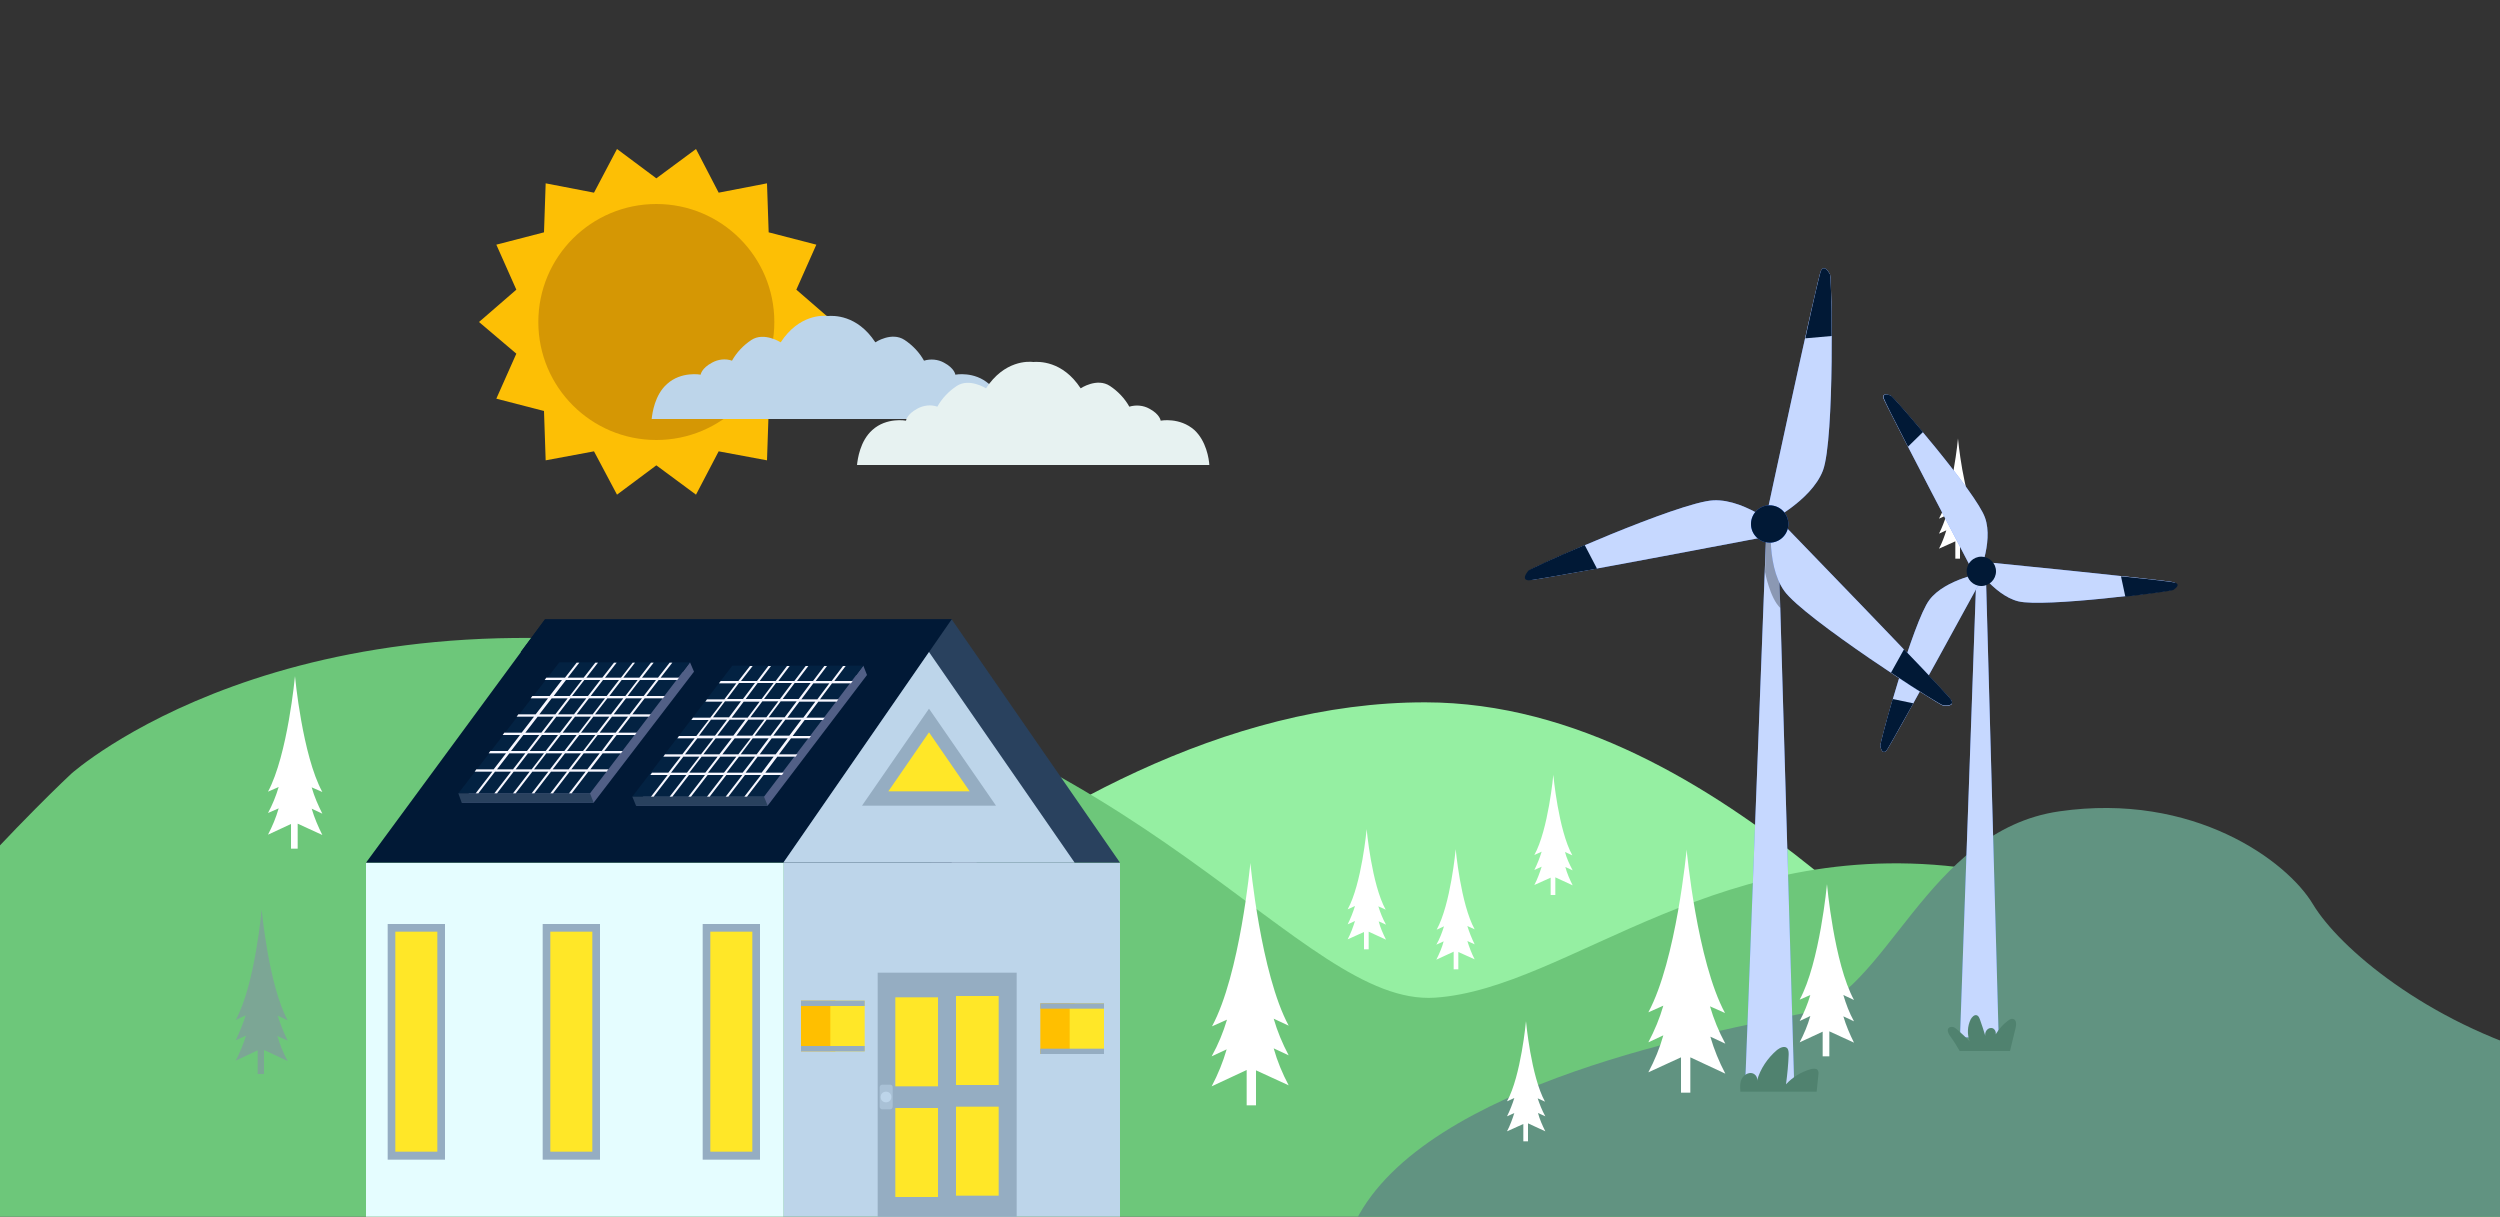
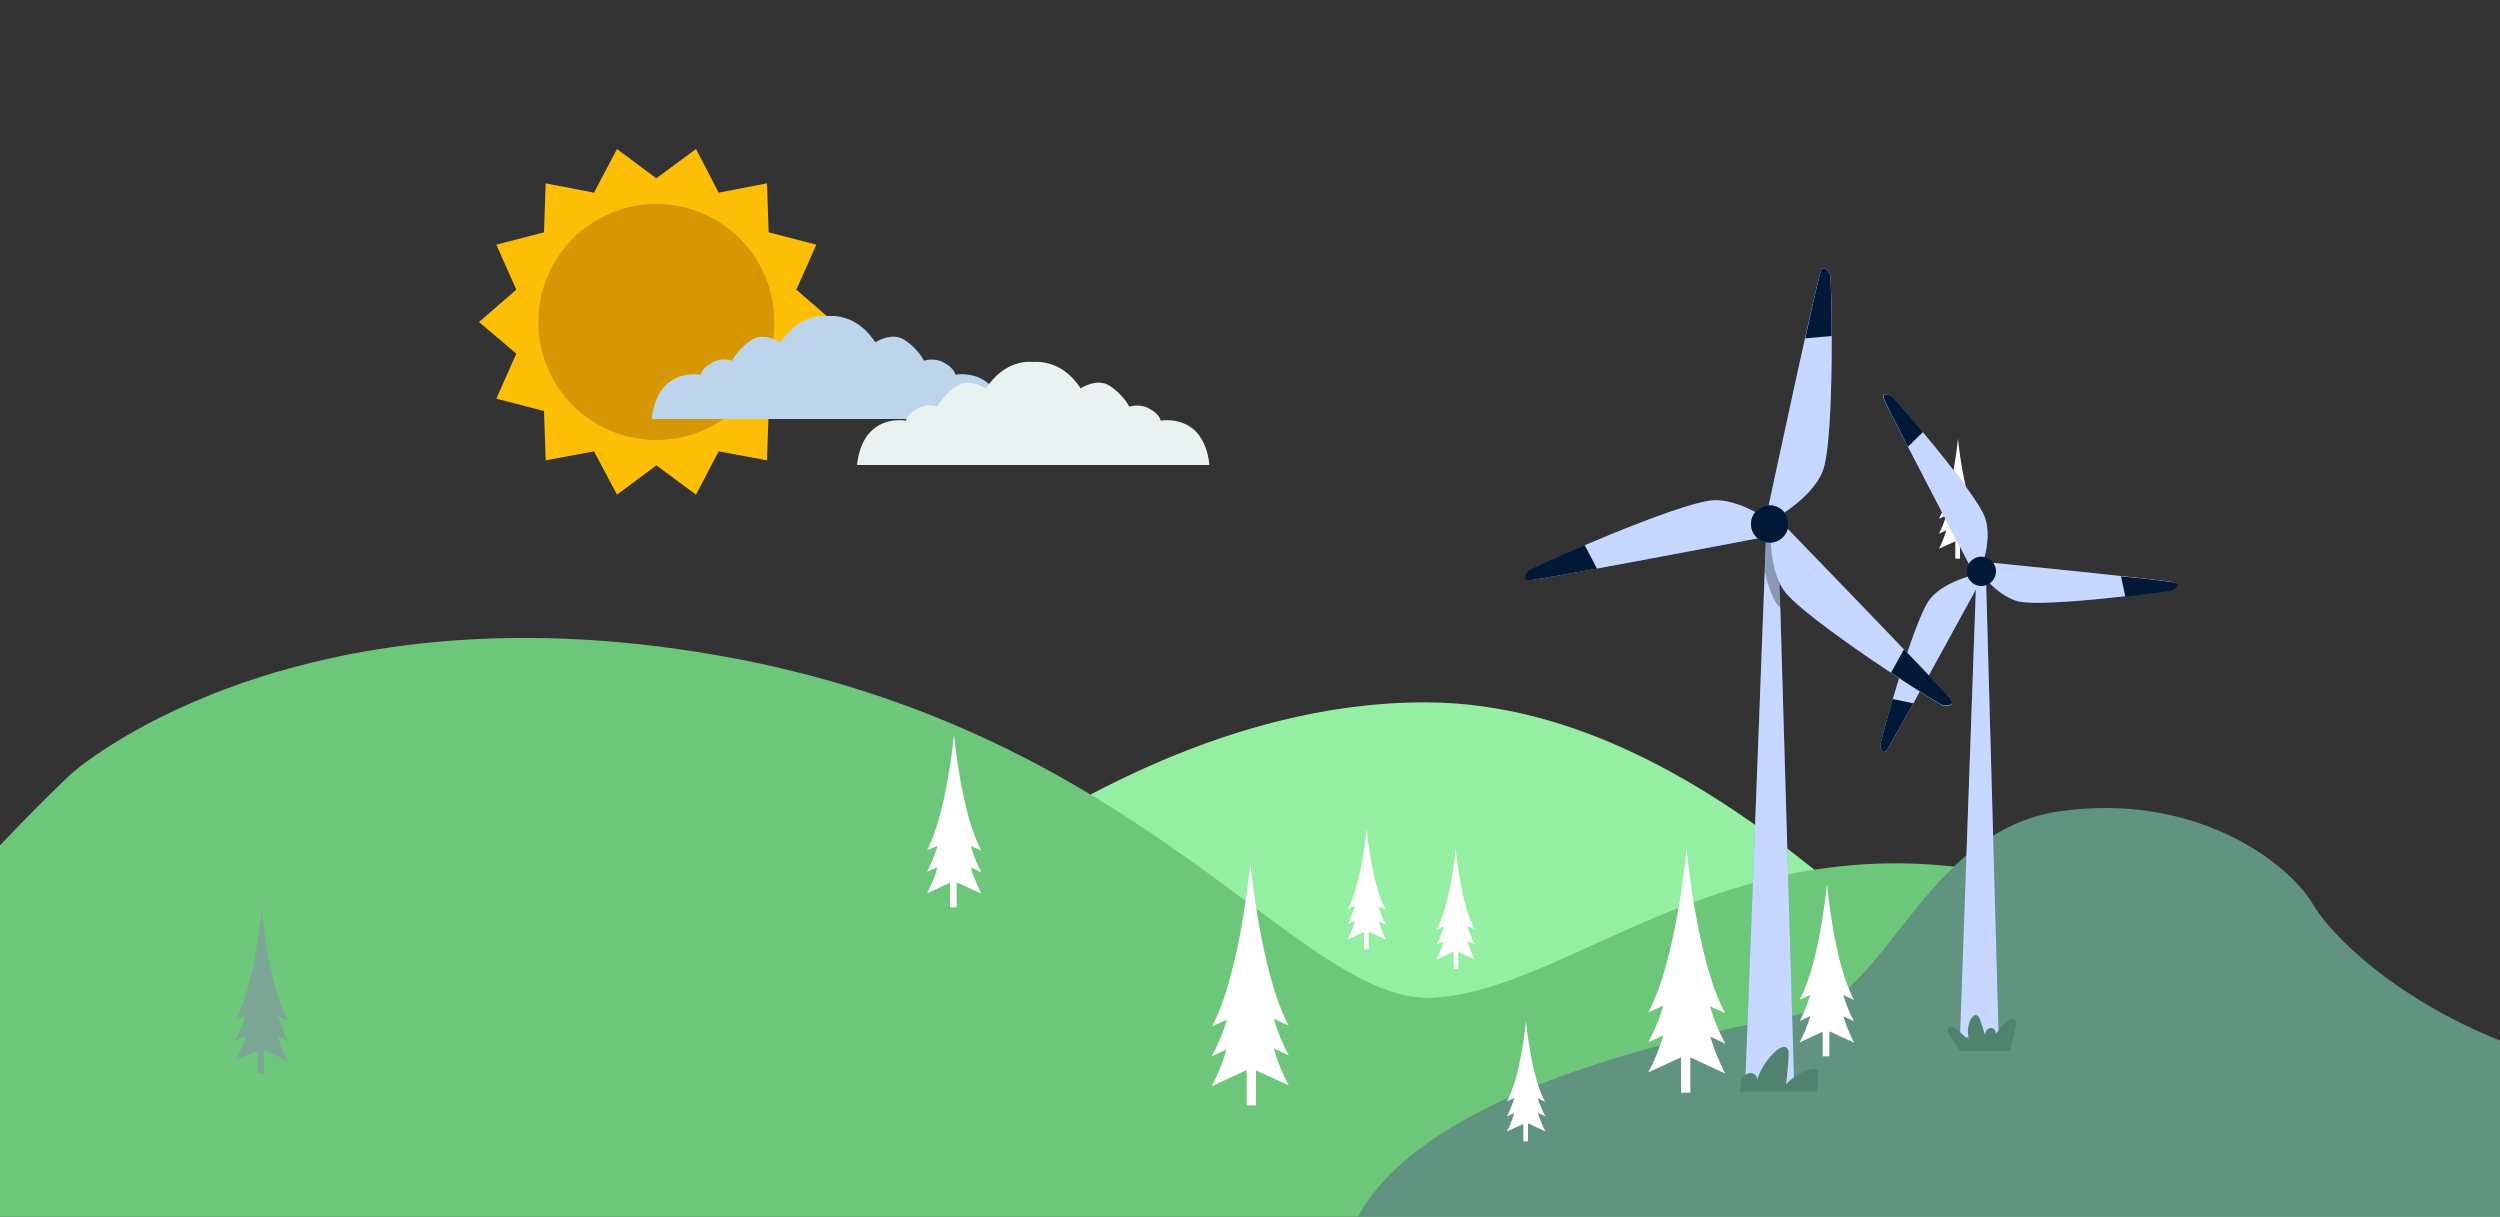
<svg xmlns="http://www.w3.org/2000/svg" xmlns:xlink="http://www.w3.org/1999/xlink" version="1.1" id="Layer_1" x="0px" y="0px" viewBox="-1124 1318 750 365" style="enable-background:new -1124 1318 750 365;" xml:space="preserve">
  <rect x="-1124" y="1318" width="750" height="365" fill="#333333" stroke="none" />
  <style type="text/css"> .st0{clip-path:url(#SVGID_2_);} .st1{fill:#95EFA2;} .st2{clip-path:url(#SVGID_4_);} .st3{fill:#6DC77A;} .st4{clip-path:url(#SVGID_6_);} .st5{fill:#FFFFFF;} .st6{clip-path:url(#SVGID_8_);} .st7{clip-path:url(#SVGID_10_);} .st8{clip-path:url(#SVGID_12_);} .st9{fill:#7CA695;} .st10{clip-path:url(#SVGID_14_);fill:#FDBF05;} .st11{clip-path:url(#SVGID_16_);fill:#D59704;} .st12{clip-path:url(#SVGID_18_);} .st13{clip-path:url(#SVGID_20_);fill:#BDD5EA;} .st14{clip-path:url(#SVGID_22_);fill:#E7F2F1;} .st15{clip-path:url(#SVGID_24_);} .st16{clip-path:url(#SVGID_26_);} .st17{clip-path:url(#SVGID_28_);} .st18{clip-path:url(#SVGID_30_);} .st19{fill:#BDD5EA;} .st20{fill:#E5FDFF;} .st21{fill:#011936;} .st22{fill:#29415E;} .st23{fill:#95ADC2;} .st24{fill:#FFE728;} .st25{fill:#A9C1D6;} .st26{fill:#FFBF00;} .st27{fill:#515F86;} .st28{fill:#032242;} .st29{fill:#F7F7FF;} .st30{clip-path:url(#SVGID_32_);} .st31{clip-path:url(#SVGID_34_);} .st32{fill:#619381;} .st33{clip-path:url(#SVGID_36_);} .st34{clip-path:url(#SVGID_38_);} .st35{clip-path:url(#SVGID_40_);} .st36{clip-path:url(#SVGID_44_);fill:#6DC77A;} .st37{opacity:0.44;clip-path:url(#SVGID_46_);} .st38{fill:#459F52;} .st39{clip-path:url(#SVGID_48_);} .st40{fill:#407BFF;} .st41{opacity:0.7;fill:#FFFFFF;enable-background:new ;} .st42{opacity:0.3;enable-background:new ;} .st43{fill:#50826F;} </style>
  <g>
    <g>
      <defs>
        <rect id="SVGID_1_" x="-1124" y="1318" width="750" height="365" />
      </defs>
      <clipPath id="SVGID_2_">
        <use xlink:href="#SVGID_1_" style="overflow:visible;" />
      </clipPath>
      <g class="st0">
        <g>
          <path class="st1" d="M-924.8,1661.4c0,0,108.4-132.8,228.4-132.7c90.3,0.1,160.9,99.8,180.7,102.6c19.8,2.9,57.7-17.6,97.2-6.8 s108,37.2,108,37.2L-924.8,1661.4z" />
        </g>
      </g>
    </g>
    <g>
      <defs>
        <rect id="SVGID_3_" x="-1124" y="1318" width="750" height="365" />
      </defs>
      <clipPath id="SVGID_4_">
        <use xlink:href="#SVGID_3_" style="overflow:visible;" />
      </clipPath>
      <g class="st2">
        <g>
          <path class="st3" d="M-1210.3,1684.2l107.6,0.3h792.5c-34.8-42.3-83.3-28-108.4-20.6c-3.1,0.9-6.5,1.2-9.7,0.6 c-3.6-0.6-7-2.1-9.6-4.3c-21.9-18.1-51.3-74.6-91.7-81.1c-78-12.6-123.4,35.5-163.9,38.2s-86.1-80.1-215.2-102.7 c-129.1-22.6-193.9,35.5-193.9,35.5S-1167.5,1610.4-1210.3,1684.2z" />
        </g>
      </g>
    </g>
    <g>
      <defs>
        <rect id="SVGID_5_" x="-1124" y="1318" width="750" height="365" />
      </defs>
      <clipPath id="SVGID_6_">
        <use xlink:href="#SVGID_5_" style="overflow:visible;" />
      </clipPath>
      <g class="st4">
        <g>
          <path class="st5" d="M-760.5,1634.9l4.5-2.1c-1.1,3.8-2.6,7.5-4.5,11.1l10.5-4.9v10.6h2.8v-10.5l9.8,4.5 c-1.9-3.6-3.4-7.2-4.5-11.1l4.5,2.1c-1.9-3.6-3.4-7.2-4.5-11l4.5,2.1c-8.4-15.6-11.5-48.9-11.5-48.9v0.2c0,0-3.1,33.4-11.5,48.9 l4.5-2C-757,1627.6-758.5,1631.3-760.5,1634.9z" />
        </g>
      </g>
    </g>
    <g>
      <defs>
        <rect id="SVGID_7_" x="-1124" y="1318" width="750" height="365" />
      </defs>
      <clipPath id="SVGID_8_">
        <use xlink:href="#SVGID_7_" style="overflow:visible;" />
      </clipPath>
      <g class="st6">
        <g>
          <path class="st5" d="M-693.1,1601.4l2.2-1c-0.5,1.9-1.3,3.7-2.2,5.5l5.2-2.4v5.3h1.4v-5.2l4.9,2.2c-0.9-1.7-1.6-3.6-2.2-5.5 l2.2,1c-0.9-1.8-1.6-3.6-2.2-5.5l2.2,1c-4.2-7.6-5.7-24.1-5.7-24.1v0.1c0,0-1.5,16.5-5.7,24.1l2.2-1 C-691.4,1597.8-692.1,1599.7-693.1,1601.4z" />
        </g>
      </g>
    </g>
    <g>
      <defs>
        <rect id="SVGID_9_" x="-1124" y="1318" width="750" height="365" />
      </defs>
      <clipPath id="SVGID_10_">
        <use xlink:href="#SVGID_9_" style="overflow:visible;" />
      </clipPath>
      <g class="st7">
        <g>
          <path class="st5" d="M-533.1,1472.7l2.2,1c-4.2-7.6-5.7-24.1-5.7-24.1v-0.1c0,0-1.5,16.5-5.7,24.1l2.2-1 c-0.6,1.9-1.3,3.7-2.2,5.5l2.2-1c-0.6,1.9-1.3,3.8-2.2,5.5l4.9-2.2v5.2h1.4v-5.3l5.2,2.4c-0.9-1.8-1.7-3.6-2.2-5.5l2.2,1 C-531.8,1476.4-532.6,1474.5-533.1,1472.7z" />
        </g>
      </g>
    </g>
    <g>
      <defs>
        <rect id="SVGID_11_" x="-1124" y="1318" width="750" height="365" />
      </defs>
      <clipPath id="SVGID_12_">
        <use xlink:href="#SVGID_11_" style="overflow:visible;" />
      </clipPath>
      <g class="st8">
        <g>
          <path class="st9" d="M-1040.7,1622.7l3,1.4c-5.7-10.5-7.8-33.2-7.8-33.2v-0.1c0,0-2,22.7-7.8,33.2l3-1.4c-0.8,2.5-1.8,5-3,7.5 l3.1-1.4c-0.8,2.5-1.8,5.1-3.1,7.5l6.6-3.1v7.1h1.9v-7.2l7.1,3.3c-1.3-2.3-2.3-4.9-3.1-7.5l3.1,1.4 C-1038.9,1627.7-1039.9,1625.2-1040.7,1622.7z" />
        </g>
      </g>
    </g>
    <g>
      <defs>
        <rect id="SVGID_13_" x="-1124" y="1318" width="750" height="365" />
      </defs>
      <clipPath id="SVGID_14_">
        <use xlink:href="#SVGID_13_" style="overflow:visible;" />
      </clipPath>
      <polygon class="st10" points="-873.9,1414.6 -885.1,1424.1 -879.1,1437.6 -893.4,1441.3 -893.9,1456.1 -908.4,1453.4 -915.2,1466.4 -927.1,1457.6 -938.9,1466.4 -945.8,1453.4 -960.3,1456.1 -960.8,1441.3 -975.1,1437.6 -969.1,1424.1 -980.3,1414.6 -969.1,1404.9 -975.1,1391.4 -960.8,1387.7 -960.3,1373 -945.8,1375.8 -938.9,1362.7 -927.1,1371.5 -915.2,1362.7 -908.4,1375.8 -893.9,1373 -893.4,1387.7 -879.1,1391.4 -885.1,1404.9 " />
    </g>
    <g>
      <defs>
        <rect id="SVGID_15_" x="-1124" y="1318" width="750" height="365" />
      </defs>
      <clipPath id="SVGID_16_">
        <use xlink:href="#SVGID_15_" style="overflow:visible;" />
      </clipPath>
      <circle class="st11" cx="-927.1" cy="1414.6" r="35.4" />
    </g>
    <g>
      <defs>
        <rect id="SVGID_17_" x="-1124" y="1318" width="750" height="365" />
      </defs>
      <clipPath id="SVGID_18_">
        <use xlink:href="#SVGID_17_" style="overflow:visible;" />
      </clipPath>
      <g class="st12">
        <g>
-           <path class="st5" d="M-1030.5,1554.2l3.2,1.4c-6-11-8.2-34.7-8.2-34.7v-0.1c0,0-2.2,23.7-8.1,34.7l3.2-1.4 c-0.8,2.7-1.9,5.4-3.2,7.8l3.2-1.4c-0.8,2.8-1.9,5.4-3.2,7.9l6.9-3.2v7.4h2v-7.5l7.4,3.4c-1.3-2.6-2.4-5.2-3.2-7.9l3.2,1.5 C-1028.6,1559.5-1029.7,1557-1030.5,1554.2z" />
-         </g>
+           </g>
      </g>
    </g>
    <g>
      <defs>
        <rect id="SVGID_19_" x="-1124" y="1318" width="750" height="365" />
      </defs>
      <clipPath id="SVGID_20_">
        <use xlink:href="#SVGID_19_" style="overflow:visible;" />
      </clipPath>
      <path class="st13" d="M-822.7,1443.7c-0.1-1.8-0.9-7.2-4.6-10.5c-4.4-3.9-10.1-2.8-10.1-2.8s-0.2-1.9-3.4-3.6c-1.8-1-4-1.2-6-0.6 c-1.4-2.5-3.4-4.6-5.8-6.2c-3.9-2.6-8.8,0.7-8.8,0.7c-5.5-8.4-12.7-8-14.2-7.9c-1.5-0.2-8.7-0.5-14.2,7.9c0,0-5-3.2-8.8-0.7 c-2.4,1.6-4.4,3.7-5.8,6.2c-2-0.7-4.2-0.4-6,0.6c-3.2,1.7-3.4,3.6-3.4,3.6s-5.8-1.1-10.1,2.8c-3.7,3.3-4.4,8.7-4.6,10.5H-822.7z" />
    </g>
    <g>
      <defs>
        <rect id="SVGID_21_" x="-1124" y="1318" width="750" height="365" />
      </defs>
      <clipPath id="SVGID_22_">
        <use xlink:href="#SVGID_21_" style="overflow:visible;" />
      </clipPath>
      <path class="st14" d="M-761.2,1457.5c-0.1-1.8-0.9-7.2-4.5-10.5c-4.4-3.9-10.1-2.8-10.1-2.8s-0.2-1.9-3.4-3.6c-1.8-1-4-1.2-6-0.6 c-1.4-2.5-3.4-4.6-5.8-6.2c-3.9-2.6-8.8,0.7-8.8,0.7c-5.5-8.4-12.7-8-14.2-7.9c-1.5-0.2-8.7-0.5-14.2,7.9c0,0-5-3.2-8.8-0.7 c-2.4,1.6-4.4,3.7-5.8,6.2c-2-0.7-4.2-0.4-6,0.6c-3.2,1.7-3.4,3.6-3.4,3.6s-5.8-1.1-10.1,2.8c-3.7,3.3-4.4,8.7-4.6,10.5H-761.2z" />
    </g>
    <g>
      <defs>
        <rect id="SVGID_23_" x="-1124" y="1318" width="750" height="365" />
      </defs>
      <clipPath id="SVGID_24_">
        <use xlink:href="#SVGID_23_" style="overflow:visible;" />
      </clipPath>
      <g class="st15">
        <g>
          <path class="st5" d="M-832.8,1571.8l3.2,1.4c-6-11-8.2-34.7-8.2-34.7v-0.1c0,0-2.2,23.7-8.1,34.7l3.2-1.4 c-0.8,2.7-1.9,5.4-3.2,7.8l3.2-1.4c-0.8,2.8-1.9,5.4-3.2,7.9l6.9-3.2v7.4h2v-7.5l7.4,3.4c-1.3-2.6-2.4-5.2-3.2-7.9l3.2,1.5 C-830.9,1577.2-832,1574.6-832.8,1571.8z" />
        </g>
      </g>
    </g>
    <g>
      <defs>
        <rect id="SVGID_25_" x="-1124" y="1318" width="750" height="365" />
      </defs>
      <clipPath id="SVGID_26_">
        <use xlink:href="#SVGID_25_" style="overflow:visible;" />
      </clipPath>
      <g class="st16">
        <g>
          <path class="st5" d="M-710.5,1589.9l2.2,1c-4.2-7.6-5.7-24.1-5.7-24.1v-0.1c0,0-1.5,16.5-5.7,24.1l2.2-1 c-0.6,1.9-1.3,3.7-2.2,5.5l2.2-1c-0.6,1.9-1.3,3.8-2.2,5.5l4.9-2.2v5.2h1.4v-5.3l5.2,2.4c-0.9-1.8-1.7-3.6-2.2-5.5l2.2,1 C-709.2,1593.6-709.9,1591.8-710.5,1589.9z" />
        </g>
      </g>
    </g>
    <g>
      <defs>
-         <rect id="SVGID_27_" x="-1124" y="1318" width="750" height="365" />
-       </defs>
+         </defs>
      <clipPath id="SVGID_28_">
        <use xlink:href="#SVGID_27_" style="overflow:visible;" />
      </clipPath>
      <g class="st17">
        <g>
          <path class="st5" d="M-654.5,1573.6l2.2,1c-4.2-7.6-5.7-24.1-5.7-24.1v-0.1c0,0-1.5,16.5-5.7,24.1l2.2-1 c-0.6,1.9-1.3,3.7-2.2,5.5l2.2-1c-0.6,1.9-1.3,3.8-2.2,5.5l4.9-2.2v5.2h1.4v-5.3l5.2,2.4c-0.9-1.8-1.7-3.6-2.2-5.5l2.2,1 C-653.2,1577.2-654,1575.5-654.5,1573.6z" />
        </g>
      </g>
    </g>
    <g>
      <defs>
-         <rect id="SVGID_29_" x="-1124" y="1318" width="750" height="365" />
-       </defs>
+         </defs>
      <clipPath id="SVGID_30_">
        <use xlink:href="#SVGID_29_" style="overflow:visible;" />
      </clipPath>
      <g class="st18">
        <g>
          <g>
            <rect x="-889" y="1576.8" class="st19" width="101" height="107.7" />
            <rect x="-1014.2" y="1576.8" class="st20" width="125.2" height="107.7" />
            <polygon class="st21" points="-960.5,1503.8 -838.5,1503.8 -838.5,1576.8 -1014.2,1576.8 " />
            <polygon class="st21" points="-838.5,1513.6 -838.5,1503.8 -960.5,1503.8 -967.8,1513.6 " />
            <polygon class="st22" points="-889,1576.8 -788,1576.8 -838.5,1503.8 " />
            <polygon class="st19" points="-845.3,1513.6 -889,1576.8 -801.6,1576.8 " />
            <polygon class="st23" points="-845.3,1530.6 -865.4,1559.7 -825.2,1559.7 " />
            <polygon class="st24" points="-845.3,1537.7 -857.5,1555.4 -833.1,1555.4 " />
            <rect x="-913.2" y="1595.2" class="st23" width="17.2" height="70.7" />
            <rect x="-910.9" y="1597.5" class="st24" width="12.6" height="66" />
            <rect x="-1007.7" y="1595.2" class="st23" width="17.2" height="70.7" />
            <rect x="-1005.4" y="1597.5" class="st24" width="12.6" height="66" />
            <rect x="-961.2" y="1595.2" class="st23" width="17.2" height="70.7" />
            <rect x="-958.9" y="1597.5" class="st24" width="12.6" height="66" />
            <rect x="-860.7" y="1609.8" class="st23" width="41.7" height="74.7" />
            <rect x="-837.2" y="1616.8" class="st24" width="12.8" height="26.7" />
            <rect x="-855.4" y="1617.2" class="st24" width="12.8" height="26.7" />
            <rect x="-837.2" y="1650" class="st24" width="12.8" height="26.7" />
            <rect x="-855.4" y="1650.4" class="st24" width="12.8" height="26.7" />
            <path class="st25" d="M-856.2,1644.2v5.8c0,0.4-0.3,0.8-0.8,0.8h-2.3c-0.4,0-0.8-0.3-0.8-0.8v-5.8c0-0.4,0.3-0.8,0.8-0.8h2.3 C-856.5,1643.4-856.2,1643.7-856.2,1644.2z" />
            <circle class="st19" cx="-858.2" cy="1647.1" r="1.6" />
            <rect x="-811.9" y="1619" class="st26" width="10.3" height="15.2" />
            <rect x="-803.1" y="1619" class="st24" width="10.3" height="15.2" />
            <rect x="-811.9" y="1619" class="st23" width="19.1" height="1.6" />
            <rect x="-811.9" y="1632.6" class="st23" width="19.1" height="1.6" />
            <rect x="-883.7" y="1618.2" class="st26" width="10.3" height="15.2" />
            <rect x="-874.9" y="1618.2" class="st24" width="10.3" height="15.2" />
            <rect x="-883.7" y="1618.2" class="st23" width="19.1" height="1.6" />
            <rect x="-883.7" y="1631.8" class="st23" width="19.1" height="1.6" />
            <g>
              <g id="Panel_3_">
                <polygon class="st27" points="-863.9,1520.5 -893.7,1559.7 -933.2,1559.7 -903.2,1520.5 -867.1,1520.5 -865,1517.7 " />
                <polygon class="st28" points="-865,1517.7 -904.3,1517.7 -934.3,1557 -894.8,1557 " />
                <polygon class="st22" points="-894.8,1557 -893.7,1559.7 -933.2,1559.7 -934.3,1557 " />
                <path class="st29" d="M-868.7,1523l0.5-0.7h-5.5l3.4-4.5h-0.8l-3.4,4.5h-4.8l3.4-4.5h-0.8l-3.4,4.5h-4.8l3.4-4.5h-0.8 l-3.4,4.5h-4.8l3.4-4.5h-0.8l-3.4,4.5h-4.8l3.4-4.5h-0.8l-3.4,4.5h-4.8l3.5-4.5h-0.8l-3.5,4.5h-5.3l-0.5,0.7h5.2l-3.6,4.8 h-5.2l-0.5,0.7h5.2l-3.7,4.8h-5.2l-0.5,0.7h5.2l-3.7,4.8h-5.2l-0.5,0.7h5.2l-3.7,4.8h-5.2l-0.5,0.7h5.2l-3.7,4.8h-4.9 l-0.5,0.7h5.2l-5,6.5h0.8l5-6.5h4.8l-5,6.5h0.8l5-6.5h4.8l-5,6.5h0.8l5-6.5h4.8l-5,6.5h0.8l5-6.5h4.8l-5,6.5h0.8l5-6.5h4.8 l-5,6.5h0.8l5-6.5h5.5l0.5-0.7h-5.5l3.6-4.8h5.5l0.5-0.7h-5.5l3.6-4.8h5.5l0.5-0.7h-5.5l3.6-4.8h5.5l0.5-0.7h-5.5l3.6-4.8 h5.5l0.5-0.7h-5.5l3.6-4.8H-868.7z M-885.6,1522.9h4.8l-3.6,4.8h-4.8L-885.6,1522.9z M-898.9,1533.2l3.6-4.8h4.8l-3.6,4.8 H-898.9z M-894.7,1533.9l-3.6,4.8h-4.8l3.6-4.8H-894.7z M-899.7,1533.3h-4.8l3.6-4.8h4.8L-899.7,1533.3z M-900.4,1533.9 l-3.6,4.8h-4.8l3.7-4.8H-900.4z M-904.5,1539.5l-3.7,4.8h-4.8l3.7-4.8H-904.5z M-903.6,1539.5h4.8l-3.7,4.8h-4.8 L-903.6,1539.5z M-898.2,1539.5h4.8l-3.6,4.8h-4.8L-898.2,1539.5z M-897.6,1538.7l3.6-4.8h4.8l-3.6,4.8H-897.6z M-893.4,1533.2l3.6-4.8h4.8l-3.6,4.8H-893.4z M-891.2,1522.9h4.8l-3.6,4.8h-4.8L-891.2,1522.9z M-896.7,1522.9h4.8l-3.6,4.8 h-4.8L-896.7,1522.9z M-902.3,1522.9h4.8l-3.6,4.8h-4.8L-902.3,1522.9z M-906.5,1528.4h4.8l-3.6,4.8h-4.8L-906.5,1528.4z M-910.7,1533.9h4.8l-3.6,4.8h-4.8L-910.7,1533.9z M-914.8,1539.5h4.8l-3.7,4.8h-4.8L-914.8,1539.5z M-917.9,1549.8h-4.8 l3.7-4.8h4.8L-917.9,1549.8z M-912.4,1549.8h-4.8l3.7-4.8h4.8L-912.4,1549.8z M-906.8,1549.8h-4.8l3.7-4.8h4.8L-906.8,1549.8 z M-901.2,1549.8h-4.8l3.7-4.8h4.8L-901.2,1549.8z M-895.5,1549.8h-4.8l3.6-4.8h4.8L-895.5,1549.8z M-891.3,1544.3h-4.8 l3.6-4.8h4.8L-891.3,1544.3z M-887.2,1538.7h-4.8l3.6-4.8h4.8L-887.2,1538.7z M-883,1533.3h-4.8l3.6-4.8h4.8L-883,1533.3z M-878.8,1527.8h-4.8l3.6-4.8h4.8L-878.8,1527.8z" />
              </g>
              <g id="Panel-2_3_">
                <polygon class="st27" points="-915.8,1519.5 -945.9,1558.8 -985.5,1558.8 -955.1,1519.5 -919.1,1519.5 -917,1516.7 " />
                <polygon class="st28" points="-917,1516.7 -956.2,1516.7 -986.5,1556 -947,1556 " />
                <polygon class="st22" points="-947,1556 -945.9,1558.8 -985.5,1558.8 -986.5,1556 " />
                <path class="st29" d="M-920.8,1522l0.5-0.7h-5.5l3.5-4.5h-0.8l-3.5,4.5h-4.8l3.5-4.5h-0.8l-3.5,4.5h-4.8l3.5-4.5h-0.7 l-3.5,4.5h-4.8l3.5-4.5h-0.8l-3.5,4.5h-4.8l3.5-4.5h-0.8l-3.5,4.5h-4.8l3.5-4.5h-0.8l-3.5,4.5h-5.6l-0.5,0.7h5.2l-3.7,4.8 h-5.2l-0.5,0.7h5.2l-3.7,4.8h-5.2l-0.5,0.7h5.2l-3.7,4.8h-5.2l-0.5,0.7h5.2l-3.7,4.8h-5.2l-0.5,0.7h5.2l-3.7,4.8h-5.2 l-0.5,0.7h5.3l-5,6.5h0.8l5-6.5h4.8l-5,6.5h0.8l5-6.5h4.8l-5,6.5h0.8l5-6.5h4.8l-5,6.5h0.8l5-6.5h4.8l-5,6.5h0.8l5-6.5h4.8 l-5,6.5h0.8l5-6.5h5.5l0.5-0.7h-5.4l3.7-4.8h5.5l0.5-0.7h-5.5l3.7-4.8h5.5l0.5-0.7h-5.5l3.7-4.8h5.5l0.5-0.7h-5.5l3.7-4.8 h5.5l0.5-0.7h-5.5l3.7-4.8H-920.8z M-937.5,1522h4.8l-3.7,4.8h-4.8L-937.5,1522z M-951,1532.3l3.7-4.8h4.8l-3.7,4.8H-951z M-946.7,1533l-3.7,4.8h-4.8l3.7-4.8H-946.7z M-951.8,1532.3h-4.8l3.7-4.8h4.8L-951.8,1532.3z M-952.3,1533l-3.7,4.8h-4.8 l3.7-4.8H-952.3z M-956.6,1538.5l-3.7,4.8h-4.8l3.7-4.8H-956.6z M-955.8,1538.5h4.8l-3.7,4.8h-4.8L-955.8,1538.5z M-950.2,1538.5h4.8l-3.7,4.8h-4.8L-950.2,1538.5z M-949.7,1537.8l3.7-4.8h4.8l-3.7,4.8H-949.7z M-945.5,1532.3l3.7-4.8h4.8 l-3.7,4.8H-945.5z M-943.1,1522h4.8l-3.7,4.8h-4.8L-943.1,1522z M-948.7,1522h4.8l-3.7,4.8h-4.8L-948.7,1522z M-954.2,1522 h4.8l-3.7,4.8h-4.8L-954.2,1522z M-958.5,1527.5h4.8l-3.7,4.8h-4.8L-958.5,1527.5z M-962.7,1533h4.8l-3.7,4.8h-4.8 L-962.7,1533z M-967,1538.5h4.8l-3.7,4.8h-4.8L-967,1538.5z M-970.1,1548.8h-4.8l3.7-4.8h4.8L-970.1,1548.8z M-964.5,1548.8 h-4.8l3.7-4.8h4.8L-964.5,1548.8z M-959,1548.8h-4.8l3.7-4.8h4.8L-959,1548.8z M-953.4,1548.8h-4.8l3.7-4.8h4.8 L-953.4,1548.8z M-947.8,1548.8h-4.8l3.7-4.8h4.8L-947.8,1548.8z M-943.5,1543.3h-4.9l3.7-4.8h4.8L-943.5,1543.3z M-939.3,1537.8h-4.8l3.7-4.8h4.8L-939.3,1537.8z M-935.1,1532.3h-4.8l3.7-4.8h4.8L-935.1,1532.3z M-930.9,1526.8h-4.8 l3.7-4.8h4.8L-930.9,1526.8z" />
              </g>
            </g>
          </g>
        </g>
      </g>
    </g>
    <g>
      <defs>
        <rect id="SVGID_31_" x="-1124" y="1318" width="750" height="365" />
      </defs>
      <clipPath id="SVGID_32_">
        <use xlink:href="#SVGID_31_" style="overflow:visible;" />
      </clipPath>
      <g class="st30">
        <g>
          <path class="st5" d="M-545.2,1649.6l3.1-1.4c-0.8,2.6-1.8,5.2-3.1,7.5l7.1-3.3v7.2h1.9v-7.1l6.6,3.1c-1.3-2.4-2.3-5-3.1-7.5 l3.1,1.4c-1.2-2.5-2.2-5-3-7.5l3,1.4c-5.8-10.5-7.8-33.2-7.8-33.2v0.1c0,0-2.1,22.7-7.8,33.2l3-1.4 C-543.1,1644.7-544.1,1647.2-545.2,1649.6z" />
        </g>
      </g>
    </g>
    <g>
      <defs>
        <rect id="SVGID_33_" x="-1124" y="1318" width="750" height="365" />
      </defs>
      <clipPath id="SVGID_34_">
        <use xlink:href="#SVGID_33_" style="overflow:visible;" />
      </clipPath>
      <g class="st31">
        <g>
          <path class="st32" d="M-304.8,1684.3c0,0-18.8-38.9-55-49.3s-62.4-32.6-70.3-45.7c-7.8-13.1-35.9-33.7-76.1-27.9 s-51.8,55.5-76.9,60.6c-25.2,5.2-113.3,20.7-134.2,62.3L-304.8,1684.3L-304.8,1684.3z" />
        </g>
      </g>
    </g>
    <g>
      <defs>
        <rect id="SVGID_35_" x="-1124" y="1318" width="750" height="365" />
      </defs>
      <clipPath id="SVGID_36_">
        <use xlink:href="#SVGID_35_" style="overflow:visible;" />
      </clipPath>
      <g class="st33">
        <g>
          <path class="st5" d="M-611,1619.9l4.5,2c-8.4-15.5-11.5-48.9-11.5-48.9v-0.2c0,0-3.1,33.3-11.5,48.9l4.5-2 c-1.1,3.8-2.6,7.4-4.5,11l4.5-2.1c-1.1,3.9-2.6,7.5-4.5,11.1l9.8-4.5v10.6h2.8v-10.6l10.5,4.9c-1.9-3.6-3.4-7.3-4.5-11.1 l4.5,2.1C-608.4,1627.4-609.9,1623.7-611,1619.9z" />
        </g>
      </g>
    </g>
    <g>
      <defs>
        <rect id="SVGID_37_" x="-1124" y="1318" width="750" height="365" />
      </defs>
      <clipPath id="SVGID_38_">
        <use xlink:href="#SVGID_37_" style="overflow:visible;" />
      </clipPath>
      <g class="st34">
        <g>
          <path class="st5" d="M-571,1616.5l3.2,1.5c-6-11-8.1-34.7-8.1-34.7v-0.1c0,0-2.2,23.7-8.2,34.7l3.2-1.4 c-0.8,2.7-1.9,5.4-3.2,7.8l3.2-1.5c-0.8,2.8-1.9,5.4-3.2,7.9l6.9-3.2v7.4h2v-7.5l7.4,3.4c-1.3-2.6-2.4-5.2-3.2-7.9l3.2,1.5 C-569.2,1621.9-570.2,1619.2-571,1616.5z" />
        </g>
      </g>
    </g>
    <g>
      <defs>
        <rect id="SVGID_39_" x="-1124" y="1318" width="750" height="365" />
      </defs>
      <clipPath id="SVGID_40_">
        <use xlink:href="#SVGID_39_" style="overflow:visible;" />
      </clipPath>
      <g class="st35">
        <g>
          <path class="st5" d="M-662.7,1647.5l2.2,1c-4.2-7.6-5.7-24.1-5.7-24.1v-0.1c0,0-1.5,16.5-5.7,24.1l2.2-1 c-0.6,1.9-1.3,3.7-2.2,5.5l2.2-1c-0.6,1.9-1.3,3.8-2.2,5.5l4.9-2.2v5.2h1.4v-5.4l5.2,2.4c-0.9-1.8-1.7-3.6-2.2-5.5l2.2,1 C-661.4,1651.1-662.1,1649.3-662.7,1647.5z" />
        </g>
      </g>
    </g>
    <g>
      <defs>
        <rect id="SVGID_41_" x="-1124" y="1318" width="750" height="365" />
      </defs>
      <clipPath id="SVGID_42_">
        <use xlink:href="#SVGID_41_" style="overflow:visible;" />
      </clipPath>
    </g>
    <g>
      <defs>
-         <rect id="SVGID_43_" x="-1124" y="1318" width="750" height="365" />
-       </defs>
+         </defs>
      <clipPath id="SVGID_44_">
        <use xlink:href="#SVGID_43_" style="overflow:visible;" />
      </clipPath>
      <path id="XMLID_76_" class="st36" d="M-316.9,1478.1c0-15.7-12.7-28.5-28.5-28.5s-28.5,12.7-28.5,28.5s12.8,28.5,28.5,28.5 C-329.6,1506.6-316.9,1493.8-316.9,1478.1" />
    </g>
    <g>
      <defs>
-         <rect id="SVGID_45_" x="-1124" y="1318" width="750" height="365" />
-       </defs>
+         </defs>
      <clipPath id="SVGID_46_">
        <use xlink:href="#SVGID_45_" style="overflow:visible;" />
      </clipPath>
      <g id="XMLID_72_" class="st37">
        <g>
          <path id="XMLID_75_" class="st38" d="M-342.6,1494c2.4-2.8,5.1-4.4,6-3.7c0.8,0.7-0.4,3.6-2.8,6.4c-2.4,2.8-5.1,4.5-6,3.7 C-346.2,1499.7-345,1496.8-342.6,1494" />
        </g>
        <g id="XMLID_73_">
          <g>
            <path id="XMLID_74_" class="st38" d="M-350.5,1497.7c-2.8-2.4-4.4-5.1-3.7-6c0.7-0.8,3.6,0.4,6.4,2.8s4.5,5.1,3.7,6 C-344.8,1501.3-347.7,1500.1-350.5,1497.7" />
          </g>
        </g>
      </g>
    </g>
    <g>
      <defs>
        <rect id="SVGID_47_" x="-1124" y="1318" width="750" height="365" />
      </defs>
      <clipPath id="SVGID_48_">
        <use xlink:href="#SVGID_47_" style="overflow:visible;" />
      </clipPath>
      <g class="st39">
        <g>
          <g>
            <polygon class="st40" points="-531,1488 -536,1629.2 -524.4,1629.2 -528.3,1488 " />
            <polygon class="st41" points="-531,1488 -536,1629.2 -524.4,1629.2 -528.3,1488 " />
            <g>
              <path class="st40" d="M-532.6,1486.2c0,0,6.4,10.3,14.1,12.2c7.7,1.9,45.3-3,46.1-3.5c0.8-0.6,2.1-1.6,0.6-2.2 C-473.2,1492.1-532.6,1486.2-532.6,1486.2z" />
              <path class="st41" d="M-532.6,1486.2c0,0,6.4,10.3,14.1,12.2c7.7,1.9,45.3-3,46.1-3.5c0.8-0.6,2.1-1.6,0.6-2.2 C-473.2,1492.1-532.6,1486.2-532.6,1486.2z" />
              <path class="st21" d="M-486.4,1497c7.9-0.9,14.1-1.8,14.4-2c0.8-0.6,2.1-1.6,0.6-2.2c-0.5-0.2-7.3-1-16.3-1.9L-486.4,1497z" />
            </g>
            <g>
              <path class="st40" d="M-528.4,1489.7c0,0-12,1.9-16.8,8.3c-4.8,6.4-14.9,42.9-14.7,43.8c0.2,1,0.7,2.5,1.8,1.4 S-528.4,1489.7-528.4,1489.7z" />
              <path class="st41" d="M-528.4,1489.7c0,0-12,1.9-16.8,8.3c-4.8,6.4-14.9,42.9-14.7,43.8c0.2,1,0.7,2.5,1.8,1.4 S-528.4,1489.7-528.4,1489.7z" />
              <path class="st21" d="M-556.2,1527.7c-2.2,7.6-3.8,13.7-3.7,14.1c0.2,1,0.7,2.5,1.8,1.4c0.4-0.4,3.7-6.4,8.1-14.2 L-556.2,1527.7z" />
            </g>
            <g>
              <path class="st40" d="M-530.9,1491.8c0,0,5.1-11,2.4-18.5c-2.6-7.5-27.4-36.2-28.3-36.6c-0.9-0.4-2.5-0.8-2.2,0.7 C-558.6,1438.9-530.9,1491.8-530.9,1491.8z" />
              <path class="st41" d="M-530.9,1491.8c0,0,5.1-11,2.4-18.5c-2.6-7.5-27.4-36.2-28.3-36.6c-0.9-0.4-2.5-0.8-2.2,0.7 C-558.6,1438.9-530.9,1491.8-530.9,1491.8z" />
              <path class="st21" d="M-547.1,1447.6c-5.1-6.1-9.3-10.8-9.6-10.9c-0.9-0.4-2.5-0.8-2.2,0.7c0.1,0.5,3.2,6.7,7.3,14.6 L-547.1,1447.6z" />
            </g>
            <circle class="st21" cx="-529.6" cy="1489.4" r="4.4" />
          </g>
        </g>
        <g>
          <g>
            <polygon class="st40" points="-594.1,1477 -600.5,1644.8 -585.7,1644.8 -590.6,1477 " />
            <polygon class="st41" points="-594.1,1477 -600.5,1644.8 -585.7,1644.8 -590.6,1477 " />
            <path class="st42" d="M-594.2,1480.7l-0.3,8.9c0,0,1.5,7.9,4.6,10.8l-0.1-7.2l-1.9-12.4h-2.3V1480.7z" />
            <g>
              <path class="st40" d="M-588.3,1477.9c0,0-11.5-10.3-21.7-9.8s-54.2,20-55,21s-1.9,2.7,0,2.9 C-663,1492.2-588.3,1477.9-588.3,1477.9z" />
              <path class="st41" d="M-588.3,1477.9c0,0-11.5-10.3-21.7-9.8s-54.2,20-55,21s-1.9,2.7,0,2.9 C-663,1492.2-588.3,1477.9-588.3,1477.9z" />
              <path class="st21" d="M-648.6,1481.5c-9.3,3.9-16.5,7.3-16.9,7.7c-0.8,1-1.9,2.7,0,2.9c0.6,0.1,9.3-1.5,20.6-3.5 L-648.6,1481.5z" />
            </g>
            <g>
              <path class="st40" d="M-594.6,1475.2c0,0,13.9-6.6,17.5-16.1c3.5-9.5,2.7-57.7,2.1-58.8c-0.6-1.1-1.8-2.8-2.7-1.1 C-578.7,1400.9-594.6,1475.2-594.6,1475.2z" />
              <path class="st41" d="M-594.6,1475.2c0,0,13.9-6.6,17.5-16.1c3.5-9.5,2.7-57.7,2.1-58.8c-0.6-1.1-1.8-2.8-2.7-1.1 C-578.7,1400.9-594.6,1475.2-594.6,1475.2z" />
              <path class="st21" d="M-574.5,1418.8c0-10.1-0.3-18.1-0.5-18.5c-0.6-1.1-1.8-2.8-2.7-1.1c-0.3,0.6-2.3,9.1-4.7,20.3 L-574.5,1418.8z" />
            </g>
            <g>
              <path class="st40" d="M-592.4,1471.8c0,0-2.2,15.3,3.7,23.5s46.5,34.3,47.7,34.4c1.2,0.1,3.3,0.1,2.4-1.6 C-539.5,1526.3-592.4,1471.8-592.4,1471.8z" />
              <path class="st41" d="M-592.4,1471.8c0,0-2.2,15.3,3.7,23.5s46.5,34.3,47.7,34.4c1.2,0.1,3.3,0.1,2.4-1.6 C-539.5,1526.3-592.4,1471.8-592.4,1471.8z" />
              <path class="st21" d="M-556.7,1519.8c8.4,5.6,15.2,9.8,15.7,9.8c1.2,0.1,3.3,0.1,2.4-1.6c-0.3-0.6-6.3-7-14.2-15.2 L-556.7,1519.8z" />
            </g>
            <circle class="st40" cx="-593.1" cy="1475.2" r="5.6" />
            <circle class="st21" cx="-593.1" cy="1475.2" r="5.6" />
          </g>
        </g>
        <g>
          <path class="st43" d="M-536.1,1633.3h15.1c0.6-2.3,1.1-4.7,1.7-7c0.2-0.9,0.3-2.3-0.7-2.6c-0.5-0.2-1.1,0.1-1.6,0.5 c-1.5,1.1-2.7,2.5-3.7,4.1c0.2-0.8-0.4-1.9-1.3-1.9c-1.2-0.1-2.1,1.3-1.8,2.4c-0.5-1.6-1-3.3-1.6-4.9c-0.2-0.5-0.4-1.1-0.9-1.3 c-0.8-0.3-1.5,0.5-1.9,1.2c-1,2.1-1.1,4.5-0.3,6.6c-1.2-1.2-2.4-2.4-3.7-3.5c-0.4-0.3-0.8-0.7-1.3-0.8s-1.1,0-1.4,0.4 c-0.4,0.6,0,1.4,0.3,2C-538,1630.1-537,1631.7-536.1,1633.3z" />
        </g>
        <g>
          <path class="st43" d="M-601.9,1645.5h22.9c0.2-1.6,0.3-3.2,0.5-4.9c0.1-0.6,0.1-1.3-0.3-1.7c-0.4-0.4-1.2-0.3-1.8-0.2 c-2.9,0.8-5.6,2.4-7.6,4.6c0.4-3,0.7-6,0.8-8.9c0-0.7,0-1.5-0.5-2c-0.8-0.7-2.1-0.1-3,0.6c-2.8,2.4-5,5.6-6,9.2 c0.3-1.1-0.7-2.3-1.9-2.3c-1.1,0-2.2,0.8-2.7,1.8s-0.5,2.2-0.4,3.4C-601.9,1645.2-601.9,1645.4-601.9,1645.5z" />
        </g>
      </g>
    </g>
  </g>
</svg>